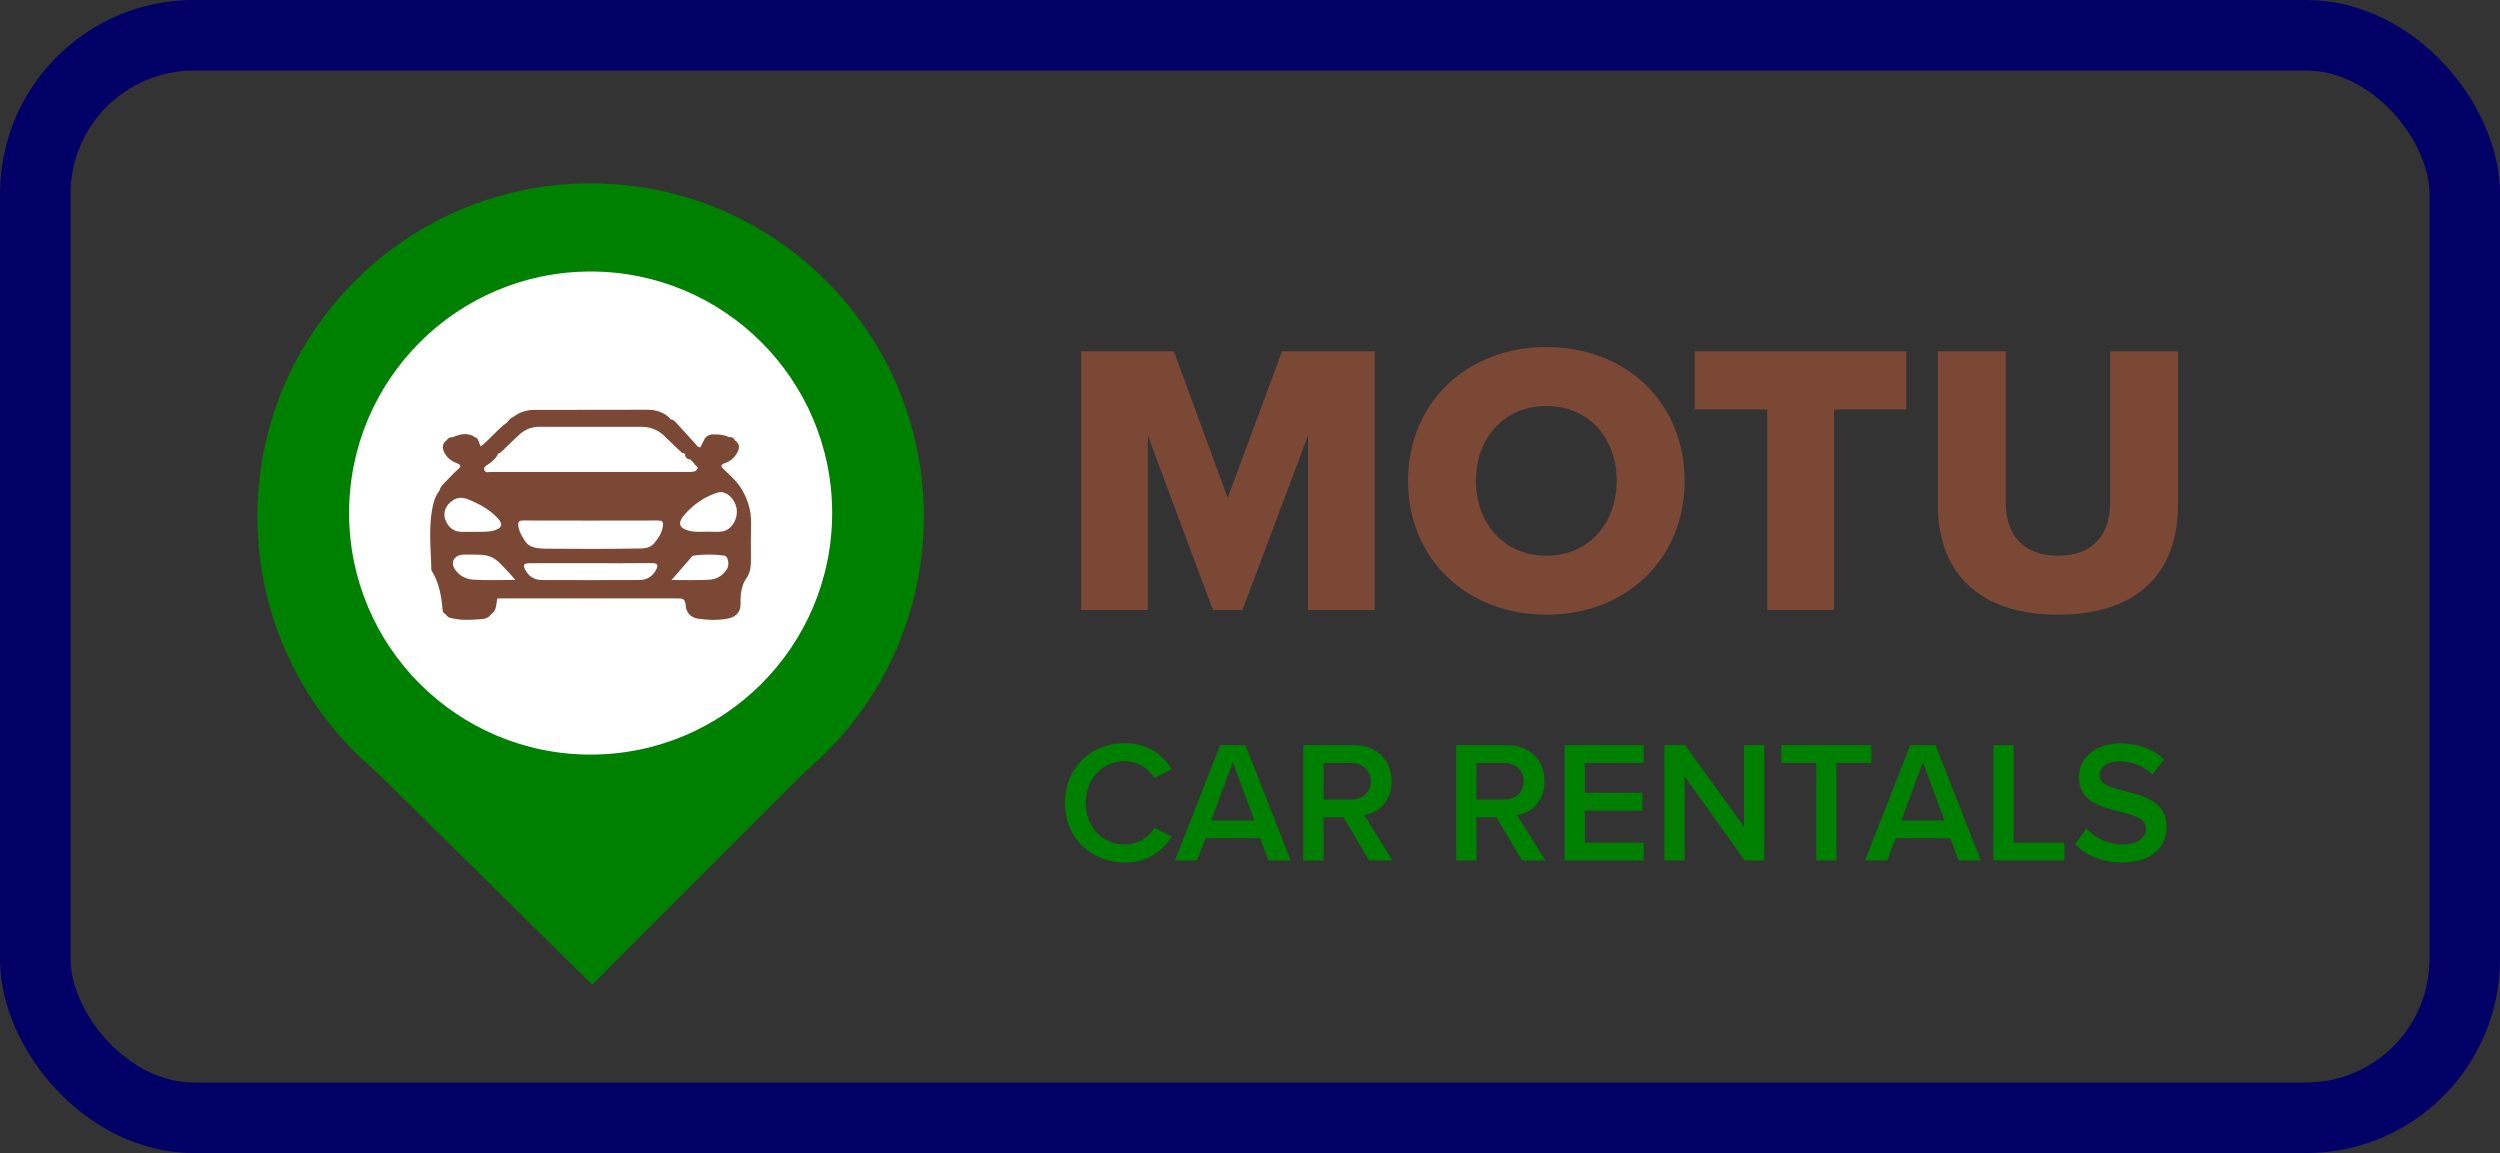
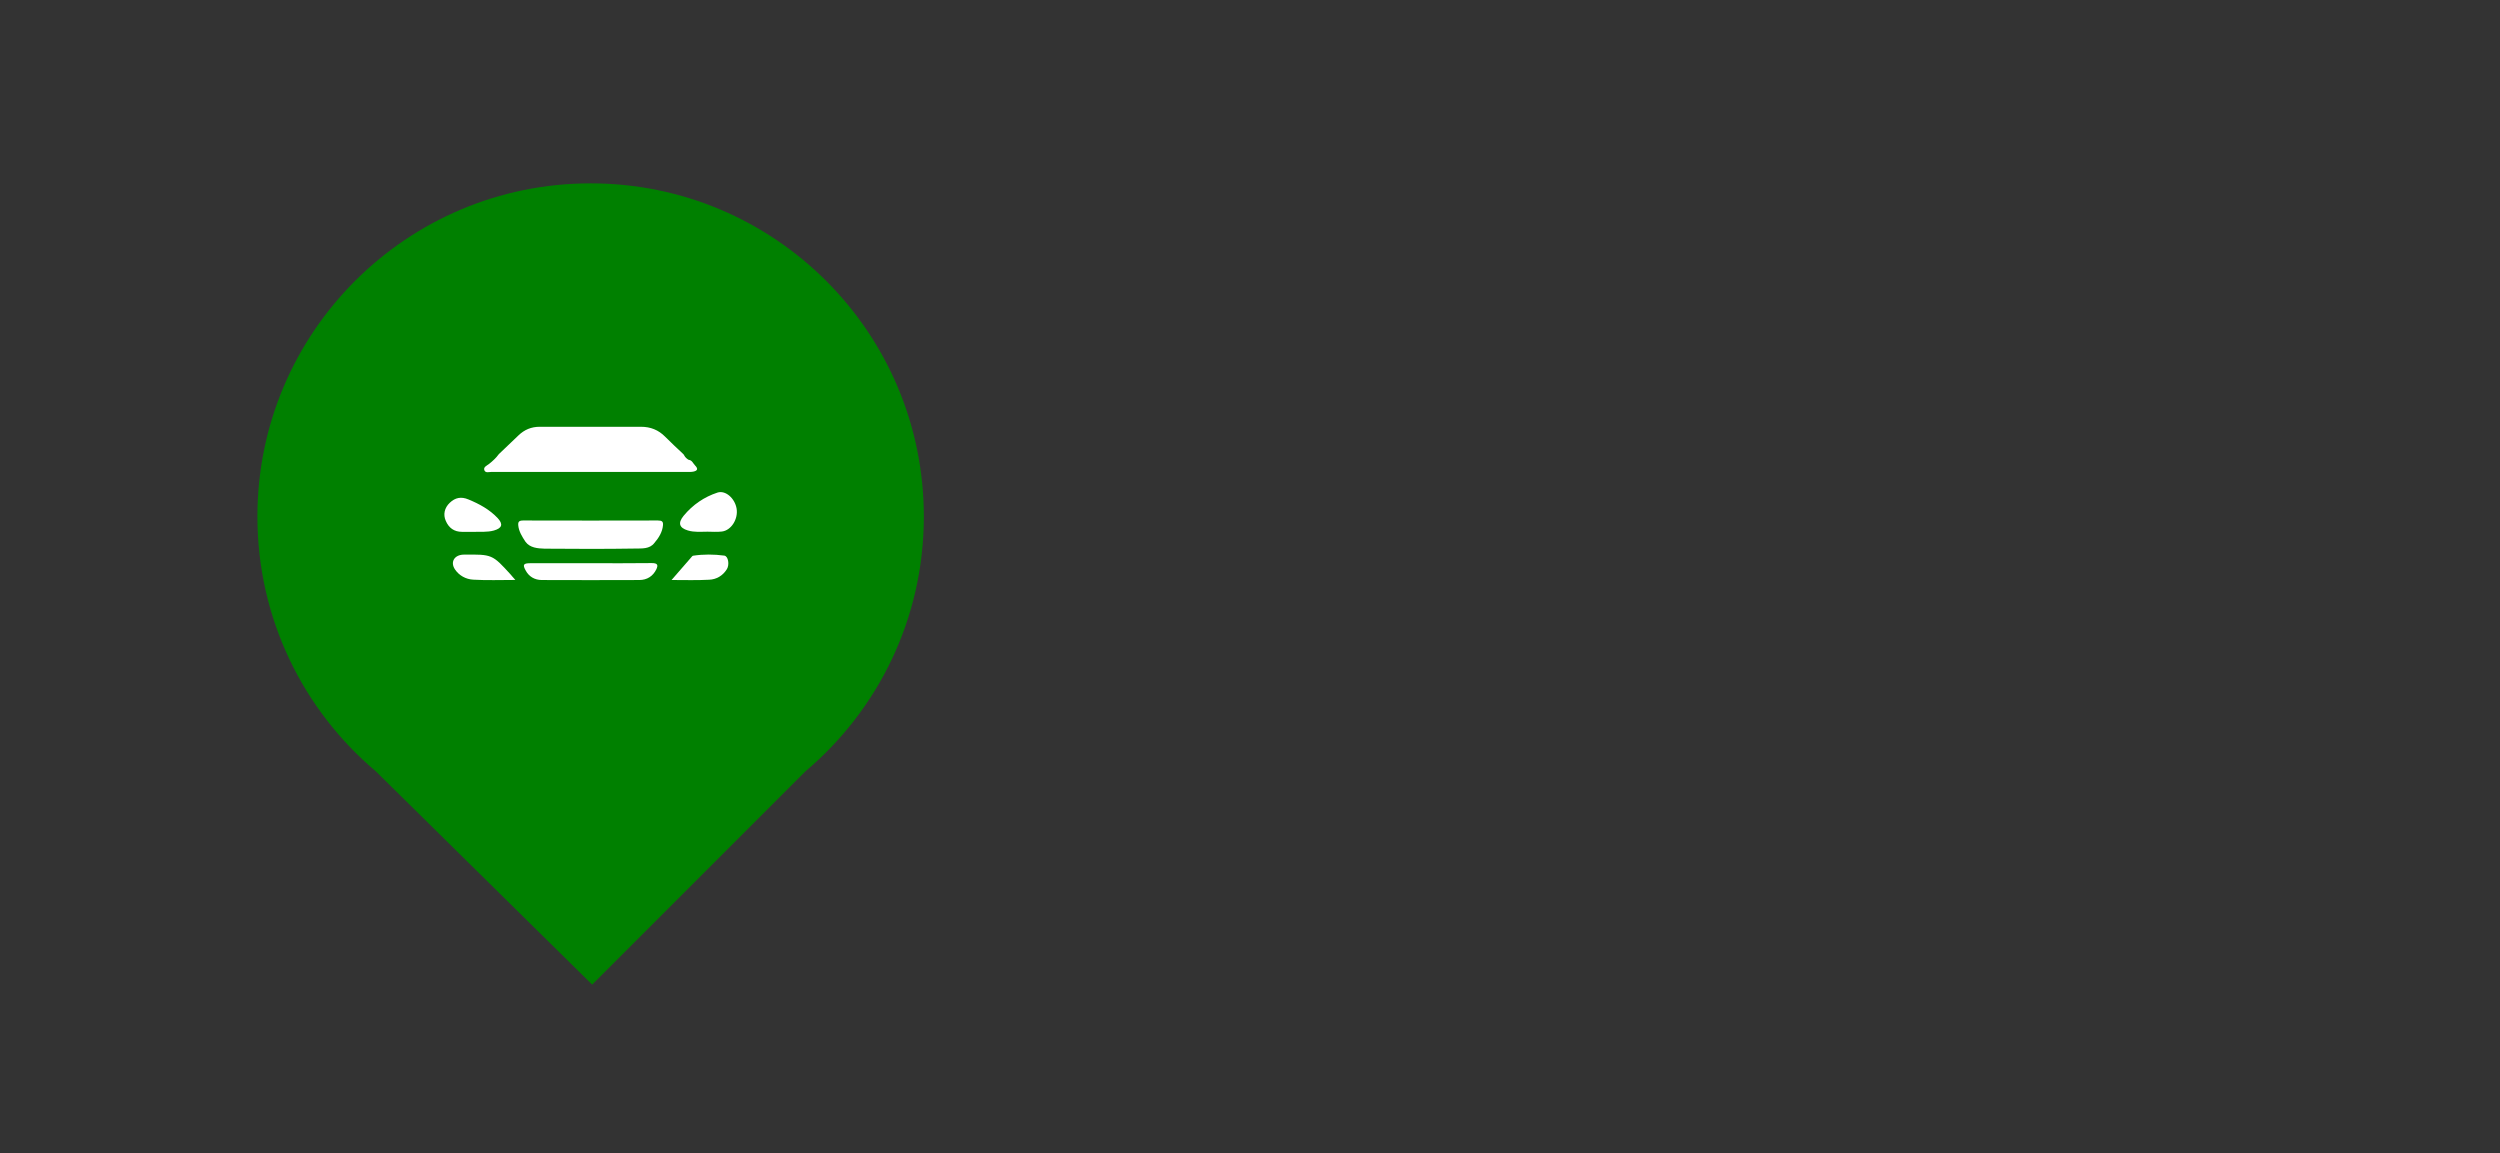
<svg xmlns="http://www.w3.org/2000/svg" width="709" height="327" viewBox="0 0 709 327" fill="none">
  <rect x="0" y="0" width="709" height="327" fill="#333333" stroke="none" />
  <path fill-rule="evenodd" clip-rule="evenodd" d="M228.508 218.671C248.994 201.336 262 175.437 262 146.5C262 94.309 219.691 52 167.5 52C115.309 52 73 94.309 73 146.5C73 175.482 86.047 201.417 106.588 218.752L167.94 279.24L228.508 218.671Z" fill="#008000" />
-   <circle cx="167.5" cy="145.5" r="68.5" fill="white" />
-   <path d="M318.914 244.588C325.774 244.588 329.792 241.158 332.291 237.238L327.391 234.739C325.823 237.483 322.687 239.492 318.914 239.492C312.691 239.492 307.889 234.543 307.889 227.683C307.889 220.823 312.691 215.874 318.914 215.874C322.687 215.874 325.823 217.932 327.391 220.627L332.291 218.128C329.841 214.208 325.774 210.778 318.914 210.778C309.506 210.778 302.009 217.638 302.009 227.683C302.009 237.728 309.506 244.588 318.914 244.588ZM366.04 244L353.202 211.317H346.048L333.21 244H339.482L341.883 237.728H357.367L359.768 244H366.04ZM355.75 232.681H343.5L349.625 216.168L355.75 232.681ZM394.894 244L386.907 231.162C390.827 230.525 394.649 227.389 394.649 221.558C394.649 215.531 390.435 211.317 383.967 211.317H369.61V244H375.343V231.799H381.027L388.279 244H394.894ZM388.769 221.558C388.769 224.694 386.417 226.752 383.183 226.752H375.343V216.364H383.183C386.417 216.364 388.769 218.422 388.769 221.558ZM438.247 244L430.26 231.162C434.18 230.525 438.002 227.389 438.002 221.558C438.002 215.531 433.788 211.317 427.32 211.317H412.963V244H418.696V231.799H424.38L431.632 244H438.247ZM432.122 221.558C432.122 224.694 429.77 226.752 426.536 226.752H418.696V216.364H426.536C429.77 216.364 432.122 218.422 432.122 221.558ZM466.125 244V238.953H449.465V229.888H465.782V224.841H449.465V216.364H466.125V211.317H443.732V244H466.125ZM500.334 244V211.317H494.601V234.494L477.892 211.317H472.012V244H477.745V220.186L494.797 244H500.334ZM520.803 244V216.364H530.701V211.317H505.172V216.364H515.07V244H520.803ZM561.753 244L548.915 211.317H541.761L528.923 244H535.195L537.596 237.728H553.08L555.481 244H561.753ZM551.463 232.681H539.213L545.338 216.168L551.463 232.681ZM585.462 244V238.953H571.056V211.317H565.323V244H585.462ZM588.529 239.394C591.42 242.481 595.781 244.588 601.808 244.588C610.628 244.588 614.45 239.933 614.45 234.494C614.45 227.389 608.031 225.723 602.641 224.351C598.77 223.371 595.438 222.538 595.438 219.99C595.438 217.54 597.594 215.923 600.975 215.923C604.405 215.923 607.884 217.099 610.432 219.647L613.715 215.384C610.677 212.444 606.561 210.827 601.465 210.827C594.311 210.827 589.558 214.992 589.558 220.382C589.558 227.291 595.83 228.859 601.171 230.182C605.14 231.211 608.619 232.093 608.619 235.033C608.619 237.189 606.757 239.492 602.053 239.492C597.496 239.492 593.968 237.385 591.714 234.984L588.529 239.394Z" fill="#008000" />
-   <path d="M389.87 173V99.63H363.58L348.18 141.21L332.89 99.63H306.6V173H325.52V123.5L344 173H352.36L370.95 123.5V173H389.87ZM399.325 136.37C399.325 158.7 416.155 174.32 438.595 174.32C461.035 174.32 477.755 158.7 477.755 136.37C477.755 114.04 461.035 98.42 438.595 98.42C416.155 98.42 399.325 114.04 399.325 136.37ZM458.505 136.37C458.505 148.25 450.695 157.6 438.595 157.6C426.385 157.6 418.575 148.25 418.575 136.37C418.575 124.38 426.385 115.14 438.595 115.14C450.695 115.14 458.505 124.38 458.505 136.37ZM520.123 173V116.13H540.583V99.63H480.633V116.13H501.203V173H520.123ZM549.588 143.3C549.588 161.34 560.148 174.32 583.688 174.32C607.228 174.32 617.678 161.45 617.678 143.19V99.63H598.428V142.64C598.428 151.33 593.808 157.6 583.688 157.6C573.458 157.6 568.838 151.33 568.838 142.64V99.63H549.588V143.3Z" fill="#7C4836" />
-   <path d="M212.999 148.114C213.039 144.891 212.142 141.993 210.632 139.218C209.367 136.933 207.49 135.179 205.613 133.424C204.593 132.526 203.859 131.873 205.858 131.22C207.164 130.772 208.265 129.792 209.041 128.486C209.857 127.017 209.816 125.793 208.347 124.814C208.061 124.079 207.449 123.916 206.756 123.957C205.45 123.386 204.104 123.141 202.675 123.222C201.533 123.059 200.594 123.467 199.86 124.406C199.534 125.059 199.207 125.712 198.595 126.895C198.35 126.813 198.146 126.772 197.942 126.691C195.943 124.487 194.107 122.406 192.189 120.366C191.618 119.754 191.087 118.938 190.067 118.938C190.108 118.815 190.067 118.734 189.986 118.652C188.231 116.857 185.987 116.204 183.579 116.204C172.889 116.244 162.239 116.244 151.549 116.244C149.305 116.244 147.305 116.897 145.51 118.285C144.776 118.57 144.286 119.142 143.837 119.795C141.062 121.753 139.022 124.487 136.37 126.609C135.717 125.712 135.921 124.365 134.656 123.957C132.535 122.529 130.454 123.141 128.373 123.998C127.638 123.916 127.108 124.242 126.7 124.814C125.272 125.875 125.353 127.14 126.128 128.568C126.904 129.955 128.128 130.812 129.515 131.343C130.984 131.914 130.739 132.363 129.76 133.22C128.536 134.281 127.475 135.505 126.332 136.648C125.598 137.341 124.904 138.076 124.659 139.096C123.843 140.116 123.313 141.3 122.987 142.524C121.354 148.849 122.211 155.296 122.334 161.703C124.496 165.131 125.19 168.966 125.516 172.925C125.476 173.537 125.843 173.904 126.332 174.149C126.822 174.883 127.475 175.332 128.373 175.373C131.229 176.026 134.126 175.781 136.982 175.536C137.921 175.455 138.777 174.965 139.349 174.149C140.94 173.047 140.654 171.252 141.062 169.701C158.077 169.701 175.092 169.742 192.148 169.701C193.576 169.701 194.352 169.864 194.433 171.578C194.556 173.7 195.902 175.169 197.983 175.455C200.839 175.863 203.777 175.985 206.674 175.373C208.837 174.883 210.02 173.414 210.02 171.374C209.979 168.558 210.183 165.865 211.979 163.539C212.876 162.029 212.958 160.315 212.958 158.642C212.958 155.133 212.917 151.624 212.999 148.114ZM191.25 122.488C191.128 122.447 191.006 122.406 190.842 122.365C191.006 122.365 191.128 122.406 191.25 122.488ZM156.119 121.223C164.116 121.59 172.155 121.427 180.152 121.264C183.947 121.182 187.048 122.406 189.659 125.099C190.842 126.324 191.903 127.67 193.413 128.527C193.535 128.65 193.78 128.527 194.025 128.486C194.025 128.527 194.025 128.527 194.025 128.568C194.148 128.69 194.27 128.772 194.352 128.894C194.352 128.976 194.311 129.058 194.27 129.139C194.474 129.833 194.882 130.282 195.698 130.282C195.698 130.282 195.698 130.282 195.739 130.282C196.106 130.649 196.473 131.057 196.841 131.424C197.004 132.037 197.983 132.2 197.861 132.975C177.704 132.975 157.547 132.975 137.308 132.975C137.268 132.73 137.513 132.404 137.88 132.077C139.308 131.22 140.654 130.282 141.266 128.65V128.609C142.776 128.405 143.511 127.099 144.408 126.16C147.632 122.773 151.222 120.978 156.119 121.223Z" fill="#7C4836" />
  <path d="M194.066 129.19C194.347 129.72 194.79 130.128 195.313 130.413C196.278 130.495 196.56 131.432 197.123 132.003C198.049 132.941 197.847 133.512 196.6 133.756C195.997 133.879 195.393 133.838 194.79 133.838C176.323 133.838 157.856 133.838 139.389 133.838C138.705 133.838 137.699 134.205 137.377 133.39C137.015 132.452 138.021 132.085 138.665 131.596C139.711 130.78 140.676 129.883 141.481 128.782C143.332 127.029 145.182 125.276 147.033 123.482C148.723 121.851 150.694 121.035 153.028 121.035C162.603 121.035 172.179 121.076 181.794 121.035C184.49 121.035 186.743 121.932 188.634 123.849C190.284 125.52 192.014 127.111 193.744 128.741C193.864 128.864 193.985 128.986 194.066 129.19Z" fill="white" />
  <path d="M149.03 153.648C148.064 152.182 147.138 150.717 146.977 148.972C146.897 147.994 147.179 147.611 148.386 147.611C161.102 147.645 173.859 147.645 186.576 147.611C187.743 147.611 188.105 147.925 188.025 148.937C187.864 150.856 186.858 152.497 185.57 153.997C184.242 155.742 182.029 155.533 180.137 155.568C171.606 155.707 163.034 155.672 154.462 155.603C152.491 155.533 150.317 155.393 149.03 153.648Z" fill="white" />
  <path d="M134.708 150.832C133.115 150.832 132.105 150.832 131.056 150.832C128.764 150.832 127.288 149.702 126.434 147.742C125.618 145.934 126.045 144.013 127.56 142.581C129.114 141.111 130.784 140.772 132.843 141.639C135.951 142.92 138.864 144.502 141.156 146.951C142.749 148.684 142.399 149.777 140.068 150.455C138.165 150.983 136.145 150.757 134.708 150.832Z" fill="white" />
  <path d="M200.651 150.785C198.79 150.785 196.93 151.003 195.069 150.435C192.627 149.693 192.201 148.34 193.868 146.287C196.503 143.1 199.759 140.916 203.48 139.694C205.767 138.951 208.441 141.353 208.907 144.279C209.372 147.248 207.356 150.435 204.721 150.741C203.364 150.916 202.007 150.785 200.651 150.785Z" fill="white" />
  <path d="M190.451 164.488C192.55 162.08 194.305 160.055 196.098 157.991C196.213 157.838 196.365 157.647 196.518 157.609C199.494 157.15 202.47 157.188 205.408 157.57C206.552 157.723 206.934 160.169 206.133 161.431C204.988 163.265 203.195 164.335 201.096 164.412C197.701 164.603 194.343 164.488 190.451 164.488Z" fill="white" />
  <path d="M146.159 164.472C141.869 164.472 138.041 164.626 134.213 164.394C132.11 164.279 130.217 163.236 129.039 161.498C127.609 159.375 128.871 157.328 131.521 157.29C139.597 157.212 139.597 157.212 144.813 162.927C145.108 163.313 145.486 163.699 146.159 164.472Z" fill="white" />
  <path d="M167.497 159.727C173.267 159.727 179.038 159.764 184.849 159.69C186.504 159.69 186.705 160.24 186.14 161.451C185.212 163.358 183.558 164.495 181.298 164.495C172.097 164.531 162.896 164.531 153.696 164.495C151.597 164.495 149.983 163.504 149.055 161.744C148.167 160.13 148.45 159.727 150.427 159.727C156.076 159.727 161.766 159.727 167.497 159.727Z" fill="white" />
-   <rect x="10" y="10" width="689" height="307" rx="45" stroke="#000066" stroke-width="20" stroke-linejoin="round" />
</svg>